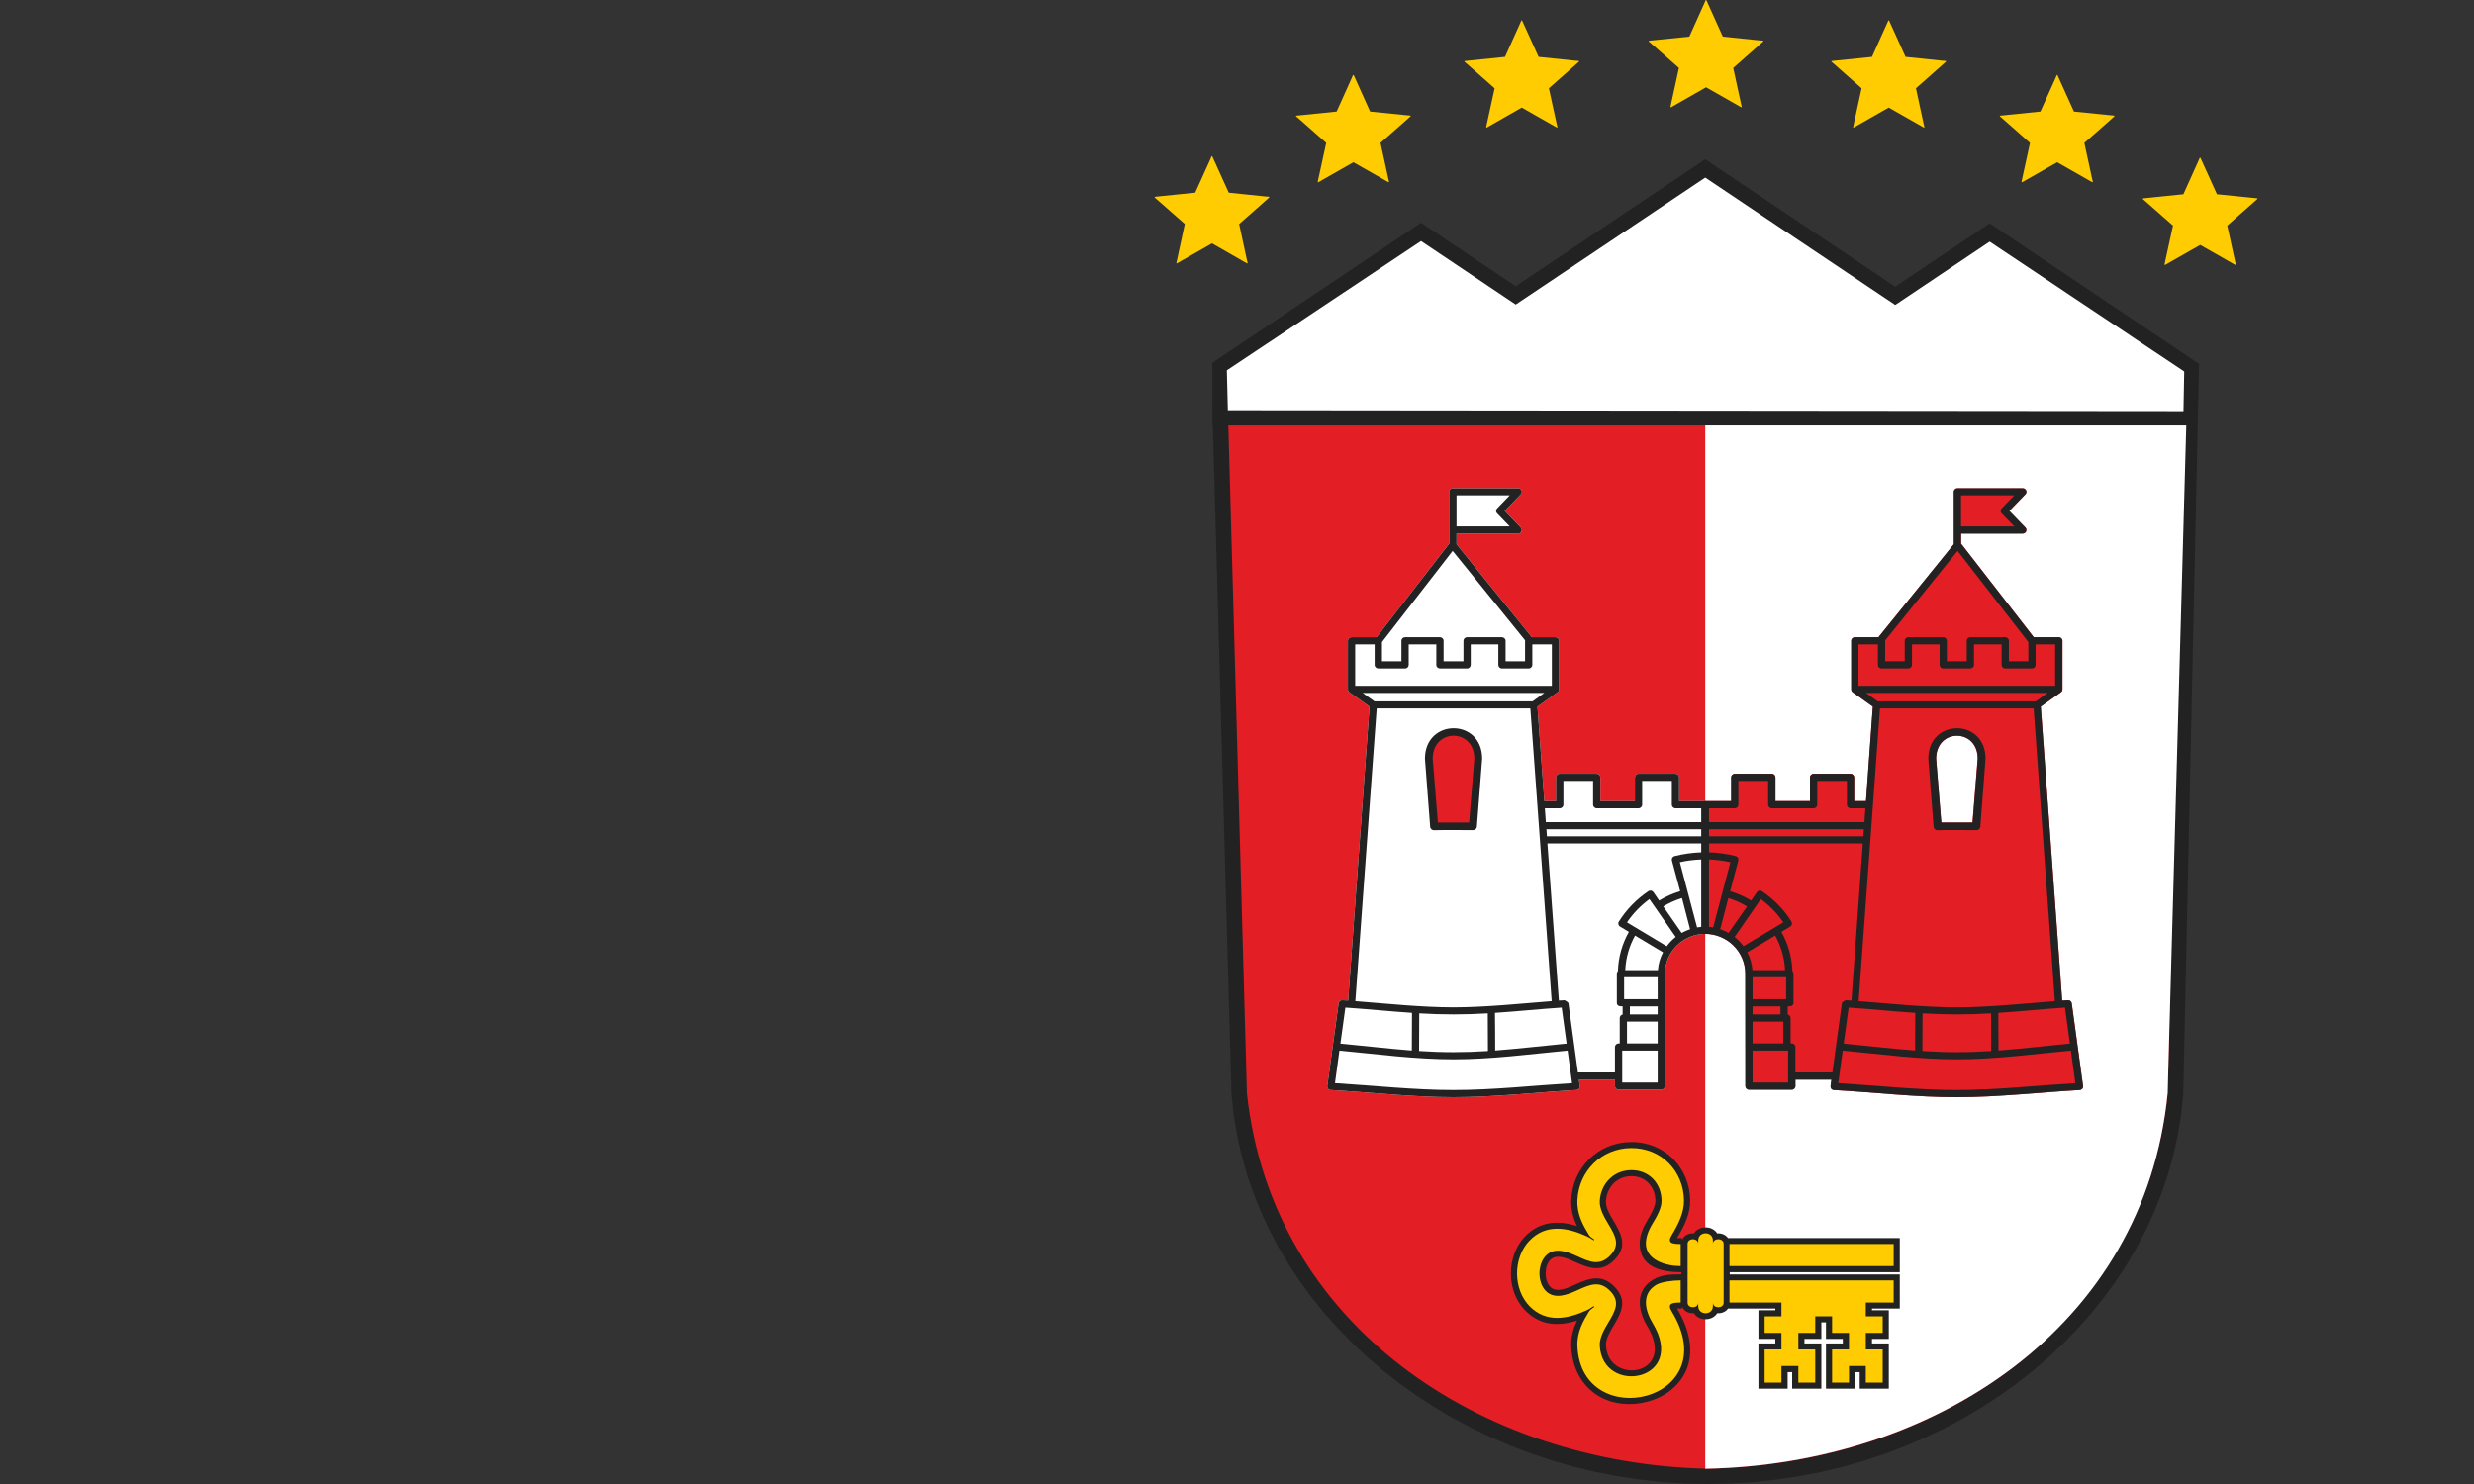
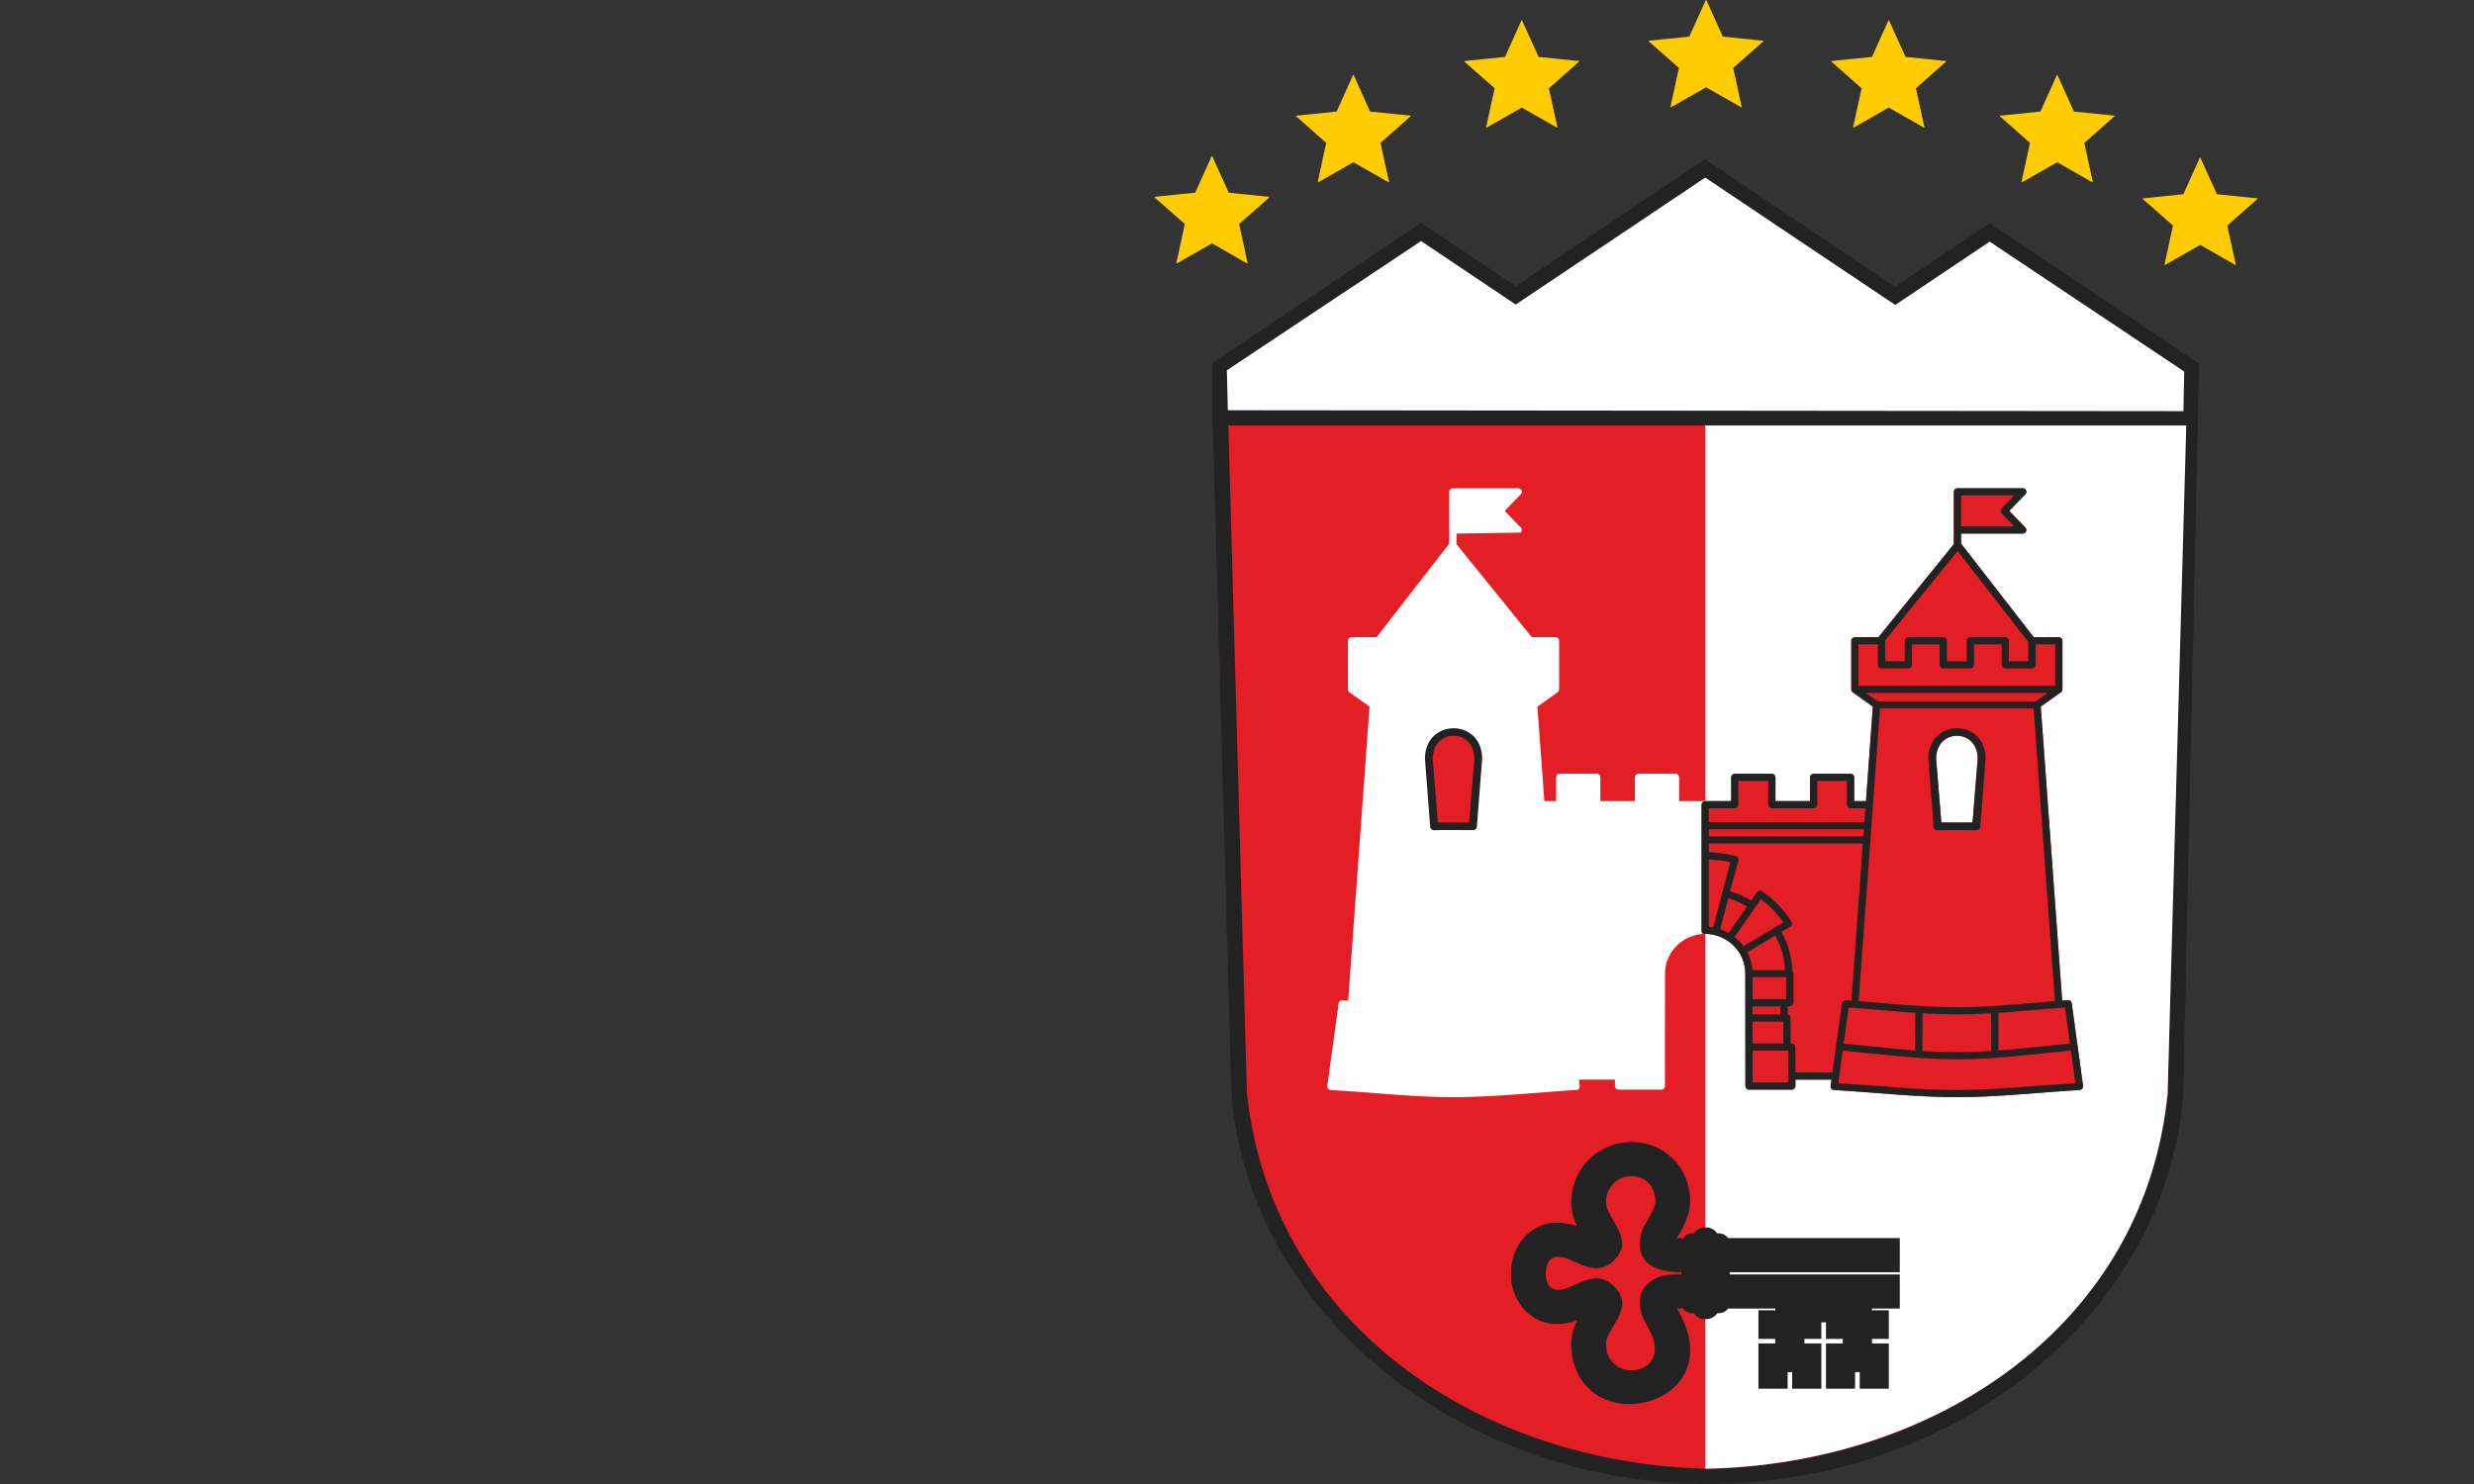
<svg xmlns="http://www.w3.org/2000/svg" fill="none" viewBox="0 0 30 18" height="18" width="30">
  <rect x="0" y="0" width="30" height="18" fill="#333333" stroke="none" />
  <path fill="#222222" d="M26.474 13.28L26.448 13.528L26.408 13.77L26.355 14.009L26.29 14.243L26.212 14.474L26.122 14.699L26.021 14.92L25.908 15.135L25.785 15.345L25.651 15.549L25.506 15.746L25.352 15.938L25.188 16.122L25.015 16.3L24.833 16.471L24.643 16.634L24.444 16.789L24.238 16.936L24.024 17.075L23.802 17.206L23.574 17.327L23.34 17.439L23.099 17.542L22.852 17.636L22.6 17.719L22.342 17.792L22.08 17.855L21.813 17.906L21.541 17.947L21.266 17.977L20.988 17.994L20.706 18L20.426 17.994L20.149 17.976L19.875 17.945L19.605 17.904L19.339 17.852L19.077 17.789L18.82 17.715L18.568 17.631L18.321 17.538L18.08 17.434L17.845 17.321L17.616 17.199L17.395 17.069L17.18 16.929L16.973 16.782L16.774 16.626L16.582 16.463L16.4 16.292L16.226 16.114L16.061 15.929L15.906 15.738L15.761 15.54L15.626 15.335L15.501 15.126L15.388 14.91L15.286 14.69L15.196 14.464L15.117 14.233L15.052 13.999L14.999 13.76L14.959 13.518L14.933 13.27L14.707 5.16H14.702L14.701 4.401L17.232 2.702L18.38 3.472L20.678 1.932L22.982 3.477L24.127 2.709L26.666 4.414L26.474 13.28Z" clip-rule="evenodd" fill-rule="evenodd" />
  <path fill="#E31E24" d="M26.286 13.268L26.462 5.161H14.895L15.12 13.258C15.421 16.079 17.959 17.754 20.705 17.815C23.462 17.76 25.983 16.097 26.286 13.268Z" clip-rule="evenodd" fill-rule="evenodd" />
  <path fill="#FECC00" d="M18.473 0.284L18.657 0.69L19.102 0.736C19.159 0.741 19.164 0.734 19.119 0.773L18.782 1.071L18.876 1.501C18.888 1.556 18.897 1.558 18.845 1.528L18.453 1.305L18.066 1.526C18.016 1.554 18.017 1.563 18.029 1.505L18.124 1.071L17.791 0.777C17.748 0.739 17.739 0.742 17.799 0.736L18.25 0.69L18.431 0.288C18.454 0.237 18.449 0.229 18.473 0.284ZM16.431 0.946L16.614 1.353L17.06 1.398C17.117 1.404 17.122 1.396 17.077 1.436L16.74 1.733L16.834 2.163C16.846 2.218 16.855 2.221 16.803 2.191L16.411 1.968L16.024 2.189C15.974 2.217 15.974 2.226 15.987 2.168L16.082 1.733L15.749 1.439C15.706 1.401 15.697 1.405 15.758 1.399L16.208 1.353L16.389 0.951C16.412 0.899 16.407 0.892 16.431 0.946ZM14.716 1.931L14.9 2.337L15.345 2.383C15.402 2.388 15.407 2.381 15.363 2.42L15.026 2.717L15.119 3.148C15.132 3.203 15.14 3.205 15.088 3.176L14.697 2.952L14.309 3.173C14.259 3.201 14.26 3.21 14.273 3.152L14.367 2.717L14.034 2.424C13.992 2.386 13.983 2.389 14.043 2.383L14.493 2.337L14.675 1.935C14.698 1.883 14.692 1.876 14.716 1.931ZM22.923 0.284L23.107 0.69L23.552 0.736C23.609 0.741 23.614 0.734 23.569 0.773L23.233 1.071L23.326 1.501C23.338 1.556 23.347 1.558 23.295 1.528L22.903 1.305L22.516 1.526C22.466 1.554 22.467 1.563 22.479 1.505L22.574 1.071L22.241 0.777C22.198 0.739 22.19 0.742 22.25 0.736L22.7 0.69L22.881 0.288C22.905 0.237 22.899 0.229 22.923 0.284ZM24.965 0.946L25.149 1.353L25.594 1.398C25.651 1.404 25.656 1.396 25.612 1.436L25.275 1.733L25.368 2.163C25.381 2.218 25.389 2.221 25.337 2.191L24.946 1.968L24.558 2.189C24.509 2.217 24.509 2.226 24.521 2.168L24.616 1.733L24.283 1.439C24.241 1.401 24.232 1.405 24.292 1.399L24.742 1.353L24.924 0.951C24.947 0.899 24.941 0.892 24.965 0.946ZM26.699 1.95L26.883 2.356L27.328 2.401C27.385 2.407 27.39 2.4 27.345 2.439L27.008 2.736L27.102 3.166C27.114 3.222 27.123 3.224 27.071 3.194L26.68 2.971L26.292 3.192C26.242 3.22 26.243 3.229 26.255 3.171L26.35 2.736L26.017 2.443C25.974 2.405 25.966 2.408 26.026 2.402L26.476 2.356L26.657 1.954C26.68 1.903 26.675 1.895 26.699 1.95ZM20.708 0.038L20.891 0.444L21.337 0.49C21.394 0.495 21.399 0.488 21.354 0.527L21.017 0.824L21.111 1.254C21.123 1.31 21.132 1.312 21.08 1.282L20.688 1.059L20.301 1.28C20.251 1.308 20.252 1.317 20.264 1.259L20.359 0.824L20.026 0.531C19.983 0.493 19.974 0.496 20.034 0.49L20.485 0.444L20.666 0.042C20.689 -0.01 20.683 -0.017 20.708 0.038Z" clip-rule="evenodd" fill-rule="evenodd" />
  <path fill="white" d="M24.127 2.931L26.486 4.506L26.477 4.987L14.889 4.976L14.877 4.492L17.232 2.924L18.38 3.694L20.678 2.154L22.982 3.699L24.127 2.931ZM20.678 5.161H26.511L26.285 13.258C26.01 16.088 23.461 17.763 20.678 17.815V5.161Z" clip-rule="evenodd" fill-rule="evenodd" />
-   <path fill="#FECC00" d="M20.679 15.929V14.96C20.636 14.961 20.593 14.989 20.593 15.046V15.087C20.592 15.013 20.464 15.014 20.464 15.088V15.801C20.464 15.875 20.592 15.876 20.593 15.802V15.842C20.593 15.899 20.636 15.928 20.679 15.929ZM20.323 15.799C20.279 15.799 20.249 15.803 20.231 15.811C20.233 15.834 20.247 15.868 20.273 15.911C20.311 15.972 20.345 16.036 20.373 16.103C20.403 16.176 20.421 16.251 20.42 16.328C20.419 16.481 20.357 16.659 20.229 16.787C20.123 16.892 19.974 16.964 19.778 16.963C19.597 16.961 19.441 16.892 19.326 16.78C19.209 16.666 19.136 16.507 19.128 16.334C19.119 16.157 19.199 16.024 19.265 15.913C19.293 15.867 19.343 15.86 19.329 15.845C19.323 15.839 19.293 15.87 19.241 15.893C19.166 15.927 19.083 15.965 18.98 15.979C18.956 15.983 18.931 15.985 18.906 15.985C18.755 15.988 18.636 15.933 18.55 15.846C18.468 15.764 18.419 15.652 18.402 15.536C18.399 15.511 18.396 15.485 18.396 15.458C18.395 15.423 18.398 15.389 18.402 15.356C18.419 15.242 18.466 15.133 18.544 15.05C18.627 14.963 18.742 14.906 18.887 14.903C18.918 14.903 18.949 14.905 18.98 14.909C19.083 14.923 19.166 14.961 19.241 14.995C19.293 15.019 19.323 15.05 19.329 15.044C19.343 15.029 19.293 15.022 19.265 14.975C19.199 14.865 19.119 14.731 19.128 14.554C19.136 14.382 19.209 14.223 19.326 14.108C19.441 13.997 19.597 13.927 19.778 13.926C19.974 13.924 20.123 13.996 20.229 14.102C20.357 14.229 20.419 14.408 20.42 14.561C20.421 14.638 20.403 14.713 20.373 14.785C20.345 14.853 20.311 14.916 20.273 14.977C20.247 15.021 20.233 15.055 20.231 15.078C20.249 15.085 20.279 15.089 20.323 15.09V15.358C20.224 15.358 20.145 15.34 20.086 15.305C20.045 15.281 20.013 15.249 19.991 15.21C19.969 15.172 19.958 15.13 19.958 15.083C19.958 15.012 19.985 14.931 20.039 14.841C20.071 14.788 20.101 14.735 20.12 14.687C20.138 14.644 20.149 14.602 20.148 14.564C20.147 14.472 20.111 14.365 20.035 14.289C19.977 14.231 19.893 14.192 19.78 14.193C19.675 14.194 19.584 14.234 19.518 14.298C19.448 14.366 19.404 14.462 19.399 14.567C19.395 14.665 19.452 14.761 19.499 14.84C19.585 14.983 19.653 15.097 19.527 15.227C19.398 15.362 19.276 15.306 19.127 15.238C19.069 15.212 19.005 15.182 18.943 15.174C18.924 15.171 18.907 15.171 18.892 15.171C18.828 15.172 18.779 15.196 18.744 15.232C18.705 15.273 18.681 15.331 18.672 15.393C18.669 15.413 18.668 15.434 18.668 15.453C18.668 15.468 18.669 15.483 18.672 15.5C18.681 15.562 18.705 15.62 18.745 15.66C18.781 15.696 18.833 15.719 18.902 15.718C18.913 15.718 18.927 15.717 18.943 15.714C19.005 15.706 19.069 15.676 19.127 15.65C19.276 15.582 19.398 15.527 19.527 15.661C19.653 15.792 19.585 15.905 19.499 16.049C19.452 16.128 19.395 16.224 19.399 16.322C19.404 16.426 19.448 16.522 19.518 16.591C19.584 16.655 19.675 16.695 19.78 16.696C19.893 16.697 19.977 16.657 20.035 16.6C20.111 16.524 20.147 16.417 20.148 16.325C20.149 16.286 20.138 16.245 20.12 16.202C20.101 16.153 20.071 16.101 20.039 16.047C19.985 15.958 19.958 15.877 19.958 15.806H19.958C19.958 15.758 19.969 15.716 19.991 15.678C20.013 15.639 20.045 15.608 20.086 15.584C20.145 15.549 20.224 15.531 20.323 15.531V15.799Z" clip-rule="evenodd" fill-rule="evenodd" />
  <path fill="#222222" d="M20.389 15.431C20.152 15.431 19.883 15.374 19.883 15.083C19.883 14.985 19.924 14.887 19.975 14.804C20.012 14.742 20.075 14.637 20.074 14.565C20.072 14.397 19.956 14.265 19.781 14.266C19.606 14.267 19.482 14.402 19.474 14.57C19.47 14.649 19.524 14.738 19.563 14.803C19.661 14.968 19.738 15.115 19.581 15.277C19.425 15.44 19.274 15.386 19.095 15.305C19.012 15.267 18.875 15.201 18.798 15.282C18.725 15.359 18.723 15.532 18.799 15.609C18.875 15.687 19.014 15.621 19.095 15.584C19.274 15.502 19.425 15.449 19.581 15.611C19.738 15.774 19.661 15.921 19.563 16.085C19.524 16.151 19.47 16.24 19.474 16.318C19.497 16.808 20.34 16.688 19.975 16.085C19.86 15.895 19.825 15.651 20.048 15.521C20.156 15.457 20.269 15.458 20.389 15.457V15.431ZM20.397 15.042C20.418 14.982 20.482 14.955 20.541 14.96C20.601 14.863 20.762 14.863 20.823 14.96C20.873 14.956 20.926 14.975 20.954 15.017H23.037V15.431H20.975V15.458H23.037V15.872H22.7V15.893H22.904V16.24H22.7V16.295H22.904V16.844H22.551V16.643H22.495V16.844H22.142V16.295H22.346V16.24H22.142V16.039H22.086V16.24H21.881V16.295H22.086V16.844H21.732V16.643H21.677V16.844H21.323V16.295H21.528V16.24H21.323V15.893H21.528V15.872H20.954C20.926 15.914 20.873 15.932 20.823 15.929C20.762 16.026 20.601 16.026 20.541 15.929C20.481 15.933 20.418 15.906 20.397 15.847V15.872L20.336 15.872C20.337 15.873 20.337 15.873 20.337 15.874C20.518 16.173 20.586 16.544 20.314 16.814C20.189 16.937 20.017 17.009 19.842 17.026C19.398 17.069 19.074 16.778 19.053 16.338C19.047 16.218 19.077 16.116 19.123 16.018C18.903 16.088 18.68 16.082 18.497 15.897C18.264 15.663 18.264 15.238 18.49 15C18.672 14.809 18.9 14.801 19.123 14.871C19.077 14.772 19.047 14.671 19.053 14.551C19.072 14.163 19.378 13.856 19.777 13.852C20.186 13.849 20.49 14.163 20.495 14.56C20.497 14.725 20.421 14.876 20.337 15.015C20.337 15.015 20.337 15.016 20.336 15.017H20.397V15.042Z" clip-rule="evenodd" fill-rule="evenodd" />
-   <path fill="#FECC00" d="M20.593 15.087C20.592 15.012 20.464 15.013 20.464 15.087V15.8C20.464 15.875 20.592 15.875 20.593 15.801V15.842C20.593 15.958 20.771 15.958 20.771 15.842V15.801C20.772 15.875 20.901 15.875 20.901 15.8V15.087C20.901 15.013 20.772 15.012 20.771 15.087V15.046C20.771 14.93 20.593 14.93 20.593 15.046V15.087ZM22.963 15.357H20.972V15.089H22.963V15.357ZM22.83 16.77H22.625V16.569H22.421V16.77H22.216V16.368H22.421V16.167H22.216V15.966H22.012V16.167H21.807V16.368H22.012V16.77H21.807V16.569H21.602V16.77H21.398V16.368H21.602V16.167H21.398V15.966H21.602V15.799H20.972V15.53H22.963V15.799H22.625V15.966H22.83V16.167H22.625V16.368H22.83V16.77ZM20.38 15.799C20.266 15.799 20.215 15.815 20.274 15.911C20.934 17.004 19.179 17.39 19.128 16.334C19.119 16.157 19.199 16.023 19.265 15.913C19.293 15.866 19.344 15.859 19.329 15.845C19.324 15.838 19.293 15.869 19.241 15.893C19.01 15.998 18.753 16.05 18.55 15.846C18.346 15.64 18.345 15.259 18.545 15.05C18.744 14.84 19.004 14.887 19.241 14.995C19.293 15.018 19.324 15.049 19.329 15.043C19.344 15.028 19.293 15.021 19.265 14.975C19.199 14.864 19.119 14.731 19.128 14.554C19.145 14.205 19.419 13.928 19.778 13.925C20.145 13.922 20.416 14.204 20.42 14.56C20.422 14.71 20.35 14.851 20.274 14.977C20.215 15.073 20.265 15.089 20.38 15.089V15.357C20.2 15.357 19.958 15.284 19.958 15.083C19.958 15.011 19.985 14.93 20.039 14.841C20.085 14.764 20.15 14.655 20.148 14.563C20.146 14.354 19.997 14.191 19.78 14.193C19.566 14.194 19.41 14.36 19.399 14.567C19.395 14.665 19.452 14.76 19.499 14.84C19.585 14.983 19.652 15.096 19.527 15.227C19.398 15.361 19.276 15.306 19.127 15.238C19.01 15.185 18.851 15.119 18.744 15.232C18.643 15.338 18.642 15.555 18.745 15.659C18.853 15.768 19.012 15.702 19.127 15.65C19.276 15.582 19.398 15.526 19.527 15.661C19.652 15.791 19.585 15.905 19.499 16.048C19.452 16.128 19.395 16.224 19.399 16.321C19.429 16.933 20.469 16.756 20.039 16.047C19.947 15.894 19.901 15.691 20.086 15.583C20.145 15.549 20.282 15.53 20.38 15.53V15.799Z" />
-   <path fill="white" d="M18.727 9.717H18.87V9.43C18.87 9.405 18.888 9.385 18.914 9.385H19.361C19.386 9.385 19.406 9.404 19.406 9.429V9.717H19.825V9.43C19.825 9.405 19.843 9.385 19.869 9.385H20.316C20.341 9.385 20.361 9.404 20.361 9.429V9.717H20.676C20.701 9.717 20.721 9.736 20.721 9.761V11.269C20.721 11.309 20.721 11.327 20.682 11.327C20.414 11.327 20.19 11.54 20.19 11.81C20.19 12.264 20.189 12.719 20.189 13.174C20.189 13.197 20.17 13.217 20.145 13.217H19.627C19.603 13.217 19.583 13.197 19.583 13.174V13.095H19.146L19.156 13.17C19.159 13.196 19.143 13.22 19.116 13.221C18.619 13.25 18.124 13.308 17.625 13.308C17.128 13.308 16.632 13.25 16.136 13.221C16.11 13.219 16.091 13.198 16.095 13.172L16.232 12.171C16.234 12.148 16.255 12.13 16.279 12.132L16.348 12.137L16.607 8.571L16.365 8.398C16.352 8.389 16.345 8.377 16.345 8.361V7.772C16.345 7.748 16.364 7.729 16.389 7.729H16.693L17.574 6.593V6.431L17.573 6.429V5.965C17.573 5.941 17.593 5.922 17.617 5.922H18.41C18.434 5.922 18.454 5.941 18.454 5.965C18.454 5.978 18.448 5.989 18.44 5.997L18.246 6.197L18.442 6.399C18.458 6.416 18.458 6.444 18.44 6.46C18.432 6.468 18.421 6.472 18.41 6.472L17.662 6.472V6.601L18.575 7.729H18.861C18.886 7.729 18.906 7.747 18.906 7.772V8.362C18.906 8.377 18.898 8.39 18.886 8.398L18.643 8.571L18.727 9.717Z" clip-rule="evenodd" fill-rule="evenodd" />
+   <path fill="white" d="M18.727 9.717H18.87V9.43C18.87 9.405 18.888 9.385 18.914 9.385H19.361C19.386 9.385 19.406 9.404 19.406 9.429V9.717H19.825V9.43C19.825 9.405 19.843 9.385 19.869 9.385H20.316C20.341 9.385 20.361 9.404 20.361 9.429V9.717H20.676C20.701 9.717 20.721 9.736 20.721 9.761V11.269C20.721 11.309 20.721 11.327 20.682 11.327C20.414 11.327 20.19 11.54 20.19 11.81C20.19 12.264 20.189 12.719 20.189 13.174C20.189 13.197 20.17 13.217 20.145 13.217H19.627C19.603 13.217 19.583 13.197 19.583 13.174V13.095H19.146L19.156 13.17C19.159 13.196 19.143 13.22 19.116 13.221C18.619 13.25 18.124 13.308 17.625 13.308C17.128 13.308 16.632 13.25 16.136 13.221C16.11 13.219 16.091 13.198 16.095 13.172L16.232 12.171C16.234 12.148 16.255 12.13 16.279 12.132L16.348 12.137L16.607 8.571L16.365 8.398C16.352 8.389 16.345 8.377 16.345 8.361V7.772C16.345 7.748 16.364 7.729 16.389 7.729H16.693L17.574 6.593V6.431L17.573 6.429V5.965C17.573 5.941 17.593 5.922 17.617 5.922H18.41C18.434 5.922 18.454 5.941 18.454 5.965C18.454 5.978 18.448 5.989 18.44 5.997L18.246 6.197L18.442 6.399C18.458 6.416 18.458 6.444 18.44 6.46L17.662 6.472V6.601L18.575 7.729H18.861C18.886 7.729 18.906 7.747 18.906 7.772V8.362C18.906 8.377 18.898 8.39 18.886 8.398L18.643 8.571L18.727 9.717Z" clip-rule="evenodd" fill-rule="evenodd" />
  <path fill="#E31E24" d="M17.827 10.01L17.894 9.187C17.894 8.792 17.358 8.794 17.358 9.187L17.425 10.01H17.827ZM23.737 5.922H24.529C24.553 5.922 24.573 5.941 24.573 5.965C24.573 5.978 24.568 5.989 24.559 5.997L24.366 6.197L24.561 6.399C24.578 6.416 24.577 6.444 24.559 6.46C24.551 6.468 24.54 6.472 24.529 6.472L23.781 6.472V6.594L24.662 7.729H24.966C24.99 7.729 25.01 7.749 25.01 7.772V8.361C25.01 8.377 25.003 8.39 24.99 8.398L24.747 8.571L25.007 12.137L25.076 12.132C25.1 12.13 25.121 12.148 25.123 12.171L25.26 13.172C25.264 13.198 25.245 13.219 25.219 13.221C24.723 13.25 24.227 13.308 23.729 13.308C23.231 13.308 22.736 13.25 22.239 13.221C22.211 13.22 22.196 13.196 22.199 13.17L22.209 13.095H21.772V13.174C21.772 13.197 21.752 13.217 21.728 13.217H21.21C21.185 13.217 21.166 13.197 21.166 13.174C21.166 12.719 21.165 12.264 21.165 11.81C21.165 11.54 20.941 11.327 20.673 11.327C20.634 11.327 20.634 11.31 20.634 11.269V9.761C20.634 9.736 20.654 9.717 20.679 9.717H20.994V9.429C20.994 9.404 21.014 9.385 21.038 9.385H21.486C21.511 9.385 21.53 9.405 21.53 9.43V9.717H21.949V9.429C21.949 9.404 21.969 9.385 21.994 9.385H22.441C22.466 9.385 22.485 9.405 22.485 9.43V9.717H22.628L22.711 8.571L22.469 8.398C22.457 8.39 22.449 8.377 22.449 8.362V7.772C22.449 7.748 22.469 7.729 22.494 7.729H22.779L23.693 6.601V5.965C23.693 5.941 23.713 5.922 23.737 5.922Z" clip-rule="evenodd" fill-rule="evenodd" />
  <path fill="white" d="M23.477 9.203L23.54 9.977H23.918L23.981 9.203C23.981 8.83 23.477 8.832 23.477 9.203Z" clip-rule="evenodd" fill-rule="evenodd" />
-   <path fill="#222222" d="M16.242 12.743C16.702 12.786 17.162 12.849 17.625 12.849C18.089 12.849 18.549 12.786 19.009 12.743L19.063 13.138C18.584 13.167 18.106 13.221 17.625 13.221C17.145 13.221 16.667 13.167 16.188 13.138L16.242 12.743ZM16.667 8.507H18.584L18.726 8.405H16.524L16.667 8.507ZM16.694 8.593L16.435 12.143C16.831 12.174 17.228 12.217 17.625 12.218C18.022 12.217 18.42 12.174 18.816 12.143L18.557 8.593H16.694ZM18.818 7.816H18.581V8.065C18.581 8.088 18.562 8.108 18.537 8.108H18.213C18.188 8.108 18.169 8.088 18.169 8.065V7.816H17.834V8.063C17.834 8.088 17.815 8.108 17.79 8.108H17.462C17.437 8.108 17.417 8.089 17.417 8.065V7.816H17.082V8.063C17.082 8.088 17.063 8.108 17.038 8.108H16.715C16.69 8.108 16.669 8.089 16.669 8.065V7.816H16.433V8.318H18.818V7.816ZM17.12 12.742C16.831 12.72 16.542 12.685 16.254 12.658L16.314 12.221C16.583 12.239 16.852 12.267 17.122 12.285C17.121 12.376 17.12 12.641 17.12 12.742ZM18.043 12.748C17.76 12.767 17.49 12.767 17.208 12.748C17.208 12.653 17.209 12.382 17.21 12.291C17.491 12.308 17.76 12.308 18.041 12.291C18.042 12.385 18.043 12.656 18.043 12.748ZM18.494 7.767L17.615 6.682L16.758 7.788V8.021H16.994V7.772C16.994 7.748 17.014 7.729 17.038 7.729H17.461C17.485 7.729 17.505 7.748 17.505 7.772V8.021H17.746V7.773C17.746 7.749 17.765 7.729 17.79 7.729H18.211C18.236 7.729 18.257 7.748 18.257 7.772V8.021H18.493V7.773C18.493 7.771 18.494 7.769 18.494 7.767ZM17.662 6.008V6.385H18.307L18.154 6.227C18.137 6.21 18.137 6.184 18.154 6.167L18.307 6.008H17.662ZM19.764 12.304H20.101V12.206H19.764V12.304ZM19.729 12.656H20.101V12.391H19.729V12.656ZM19.827 11.348C19.757 11.473 19.715 11.615 19.708 11.767H20.104C20.11 11.689 20.131 11.616 20.166 11.551L19.827 11.348ZM20.211 11.477C20.242 11.435 20.279 11.397 20.32 11.365C20.091 11.036 20.099 11.046 20.001 10.906C19.895 10.984 19.802 11.079 19.729 11.188C19.884 11.281 19.922 11.304 20.211 11.477ZM20.396 10.893C20.315 10.918 20.239 10.952 20.169 10.995L20.392 11.316C20.425 11.298 20.459 11.283 20.494 11.271C20.462 11.145 20.429 11.019 20.396 10.893ZM20.633 10.425C20.545 10.428 20.457 10.438 20.37 10.458C20.464 10.81 20.482 10.878 20.579 11.249C20.597 11.246 20.615 11.244 20.633 11.242V10.425ZM19.671 13.13H20.101V12.743H19.671V13.13ZM18.727 9.717H18.869V9.43C18.869 9.405 18.888 9.385 18.914 9.385H19.361C19.386 9.385 19.406 9.404 19.406 9.429V9.717H19.825V9.43C19.825 9.405 19.843 9.385 19.869 9.385H20.316C20.341 9.385 20.361 9.404 20.361 9.429V9.717H20.676C20.701 9.717 20.721 9.736 20.721 9.761V11.269C20.721 11.309 20.721 11.327 20.682 11.327C20.414 11.327 20.19 11.539 20.19 11.81C20.19 12.264 20.189 12.719 20.189 13.174C20.189 13.197 20.169 13.217 20.145 13.217H19.627C19.603 13.217 19.583 13.197 19.583 13.174V13.095H19.146L19.156 13.17C19.159 13.196 19.143 13.22 19.115 13.221C18.619 13.25 18.124 13.308 17.625 13.308C17.127 13.308 16.632 13.25 16.135 13.221C16.11 13.219 16.091 13.198 16.095 13.172L16.232 12.171C16.234 12.148 16.255 12.13 16.278 12.132L16.348 12.136L16.607 8.571L16.365 8.398C16.352 8.389 16.345 8.377 16.345 8.36V7.772C16.345 7.748 16.364 7.729 16.389 7.729H16.693L17.574 6.593V6.431L17.573 6.429V5.965C17.573 5.941 17.593 5.922 17.617 5.922H18.41C18.434 5.922 18.454 5.941 18.454 5.965C18.454 5.977 18.448 5.989 18.44 5.997L18.246 6.197L18.441 6.399C18.458 6.416 18.457 6.443 18.44 6.46C18.431 6.468 18.421 6.472 18.41 6.472L17.662 6.472V6.601L18.575 7.729H18.861C18.886 7.729 18.906 7.748 18.906 7.772V8.362C18.906 8.377 18.898 8.39 18.886 8.398L18.643 8.571L18.727 9.717ZM18.745 9.972H20.633V9.804H20.317C20.293 9.804 20.273 9.784 20.273 9.761V9.472H19.913V9.761C19.913 9.784 19.893 9.804 19.869 9.804H19.362C19.338 9.804 19.318 9.784 19.318 9.761V9.472H18.958V9.761C18.958 9.784 18.938 9.804 18.914 9.804H18.733L18.745 9.972ZM18.758 10.144H20.633V10.058H18.752L18.758 10.144ZM19.134 13.008H19.583V12.7C19.583 12.676 19.603 12.656 19.627 12.656H19.641V12.349C19.641 12.328 19.655 12.309 19.676 12.305V12.206C19.645 12.206 19.606 12.205 19.606 12.162V11.811C19.606 11.798 19.611 11.787 19.619 11.779C19.624 11.607 19.672 11.445 19.752 11.303L19.645 11.239C19.624 11.226 19.617 11.2 19.63 11.179C19.719 11.035 19.846 10.905 19.988 10.81C20.008 10.796 20.035 10.801 20.049 10.821L20.119 10.923C20.198 10.875 20.283 10.837 20.374 10.81C20.341 10.685 20.308 10.561 20.274 10.437C20.268 10.414 20.282 10.39 20.306 10.384C20.412 10.357 20.523 10.342 20.633 10.338V10.23H18.764L18.903 12.136L18.972 12.132C18.972 12.132 19.016 12.152 19.019 12.169L19.134 13.008ZM20.101 11.853H19.694V12.119H20.101V11.853ZM18.997 12.658C18.709 12.685 18.42 12.72 18.131 12.742C18.131 12.643 18.13 12.378 18.128 12.285C18.398 12.267 18.667 12.239 18.937 12.221L18.997 12.658Z" clip-rule="evenodd" fill-rule="evenodd" />
  <path fill="#222222" d="M25.112 12.743C24.651 12.786 24.192 12.849 23.728 12.849C23.265 12.849 22.805 12.786 22.345 12.743L22.291 13.138C22.77 13.167 23.248 13.221 23.728 13.221C24.209 13.221 24.687 13.167 25.166 13.138L25.112 12.743ZM24.686 8.507H22.77L22.627 8.405H24.829L24.686 8.507ZM24.66 8.593L24.918 12.143C24.523 12.174 24.125 12.217 23.728 12.218C23.331 12.217 22.934 12.174 22.538 12.143L22.797 8.593H24.66ZM22.536 7.816H22.772V8.065C22.772 8.088 22.792 8.108 22.816 8.108H23.141C23.165 8.108 23.185 8.088 23.185 8.065V7.816H23.52V8.063C23.52 8.088 23.538 8.108 23.564 8.108H23.892C23.917 8.108 23.937 8.089 23.937 8.065V7.816H24.272V8.063C24.272 8.088 24.29 8.108 24.316 8.108H24.639C24.664 8.108 24.684 8.089 24.684 8.065V7.816H24.921V8.318H22.536V7.816ZM24.234 12.742C24.523 12.72 24.812 12.685 25.1 12.658L25.04 12.221C24.77 12.239 24.501 12.267 24.232 12.285C24.233 12.376 24.234 12.641 24.234 12.742ZM23.311 12.748C23.593 12.767 23.864 12.767 24.146 12.748C24.146 12.653 24.145 12.382 24.144 12.291C23.863 12.308 23.594 12.308 23.313 12.291C23.312 12.385 23.311 12.656 23.311 12.748ZM22.86 7.767L23.738 6.682L24.596 7.788V8.021H24.36V7.772C24.36 7.748 24.34 7.729 24.316 7.729H23.893C23.868 7.729 23.849 7.748 23.849 7.772V8.021H23.608V7.773C23.608 7.749 23.589 7.729 23.564 7.729H23.142C23.117 7.729 23.097 7.748 23.097 7.772V8.021H22.86V7.773C22.86 7.771 22.86 7.769 22.86 7.767ZM21.59 12.304H21.252V12.206H21.59V12.304ZM21.625 12.656H21.252V12.391H21.625V12.656ZM21.526 11.348C21.596 11.473 21.639 11.615 21.646 11.767H21.25C21.244 11.689 21.222 11.616 21.188 11.551L21.526 11.348ZM21.142 11.477C21.111 11.435 21.075 11.397 21.034 11.365C21.262 11.036 21.255 11.046 21.352 10.906C21.459 10.984 21.551 11.079 21.625 11.188C21.469 11.281 21.431 11.304 21.142 11.477ZM20.958 10.893C21.038 10.918 21.114 10.952 21.185 10.995L20.961 11.316C20.929 11.298 20.895 11.283 20.859 11.271C20.892 11.145 20.925 11.019 20.958 10.893ZM20.721 10.425C20.809 10.428 20.897 10.438 20.983 10.458C20.89 10.81 20.872 10.878 20.774 11.249C20.757 11.246 20.739 11.244 20.721 11.242V10.425ZM21.683 13.13H21.252V12.743H21.683V13.13ZM22.608 9.972H20.721V9.804H21.036C21.061 9.804 21.08 9.784 21.08 9.761V9.472H21.441V9.761C21.441 9.784 21.461 9.804 21.485 9.804H21.991C22.016 9.804 22.036 9.784 22.036 9.761V9.472H22.396V9.761C22.396 9.784 22.416 9.804 22.44 9.804H22.62L22.608 9.972ZM22.596 10.144H20.721V10.058H22.602L22.596 10.144ZM22.22 13.008H21.771V12.7C21.771 12.676 21.751 12.656 21.727 12.656H21.713V12.349C21.713 12.328 21.699 12.309 21.678 12.305V12.206C21.709 12.206 21.748 12.205 21.748 12.162V11.811C21.748 11.798 21.742 11.787 21.735 11.779C21.729 11.607 21.682 11.445 21.601 11.303L21.709 11.239C21.73 11.226 21.736 11.2 21.724 11.179C21.635 11.035 21.508 10.905 21.366 10.81C21.346 10.796 21.319 10.801 21.305 10.821L21.234 10.923C21.156 10.875 21.07 10.837 20.98 10.81C21.012 10.685 21.045 10.561 21.079 10.437C21.085 10.414 21.071 10.39 21.048 10.384C20.942 10.357 20.831 10.342 20.721 10.338V10.23H22.589L22.451 12.136L22.381 12.132C22.381 12.132 22.337 12.152 22.335 12.169L22.22 13.008ZM21.252 11.853H21.659V12.119H21.252V11.853ZM23.78 6.008V6.385H24.426L24.272 6.227C24.256 6.21 24.256 6.184 24.272 6.167L24.426 6.008H23.78ZM23.736 5.922H24.528C24.552 5.922 24.572 5.941 24.572 5.965C24.572 5.977 24.567 5.989 24.558 5.997L24.364 6.197L24.56 6.399C24.576 6.416 24.576 6.443 24.558 6.46C24.55 6.468 24.539 6.472 24.528 6.472L23.78 6.472V6.594L24.661 7.729H24.965C24.989 7.729 25.009 7.748 25.009 7.772V8.36C25.009 8.377 25.002 8.389 24.988 8.398L24.746 8.571L25.006 12.136L25.075 12.132C25.099 12.13 25.12 12.148 25.122 12.171L25.259 13.172C25.263 13.198 25.244 13.219 25.218 13.221C24.721 13.25 24.226 13.308 23.728 13.308C23.23 13.308 22.735 13.25 22.238 13.221C22.21 13.22 22.194 13.196 22.198 13.17L22.208 13.095H21.771V13.174C21.771 13.197 21.751 13.217 21.727 13.217H21.208C21.184 13.217 21.164 13.197 21.164 13.174C21.164 12.719 21.163 12.264 21.163 11.81C21.163 11.539 20.94 11.327 20.672 11.327C20.633 11.327 20.633 11.309 20.633 11.269V9.761C20.633 9.736 20.653 9.717 20.678 9.717H20.992V9.429C20.992 9.404 21.012 9.385 21.038 9.385H21.485C21.51 9.385 21.529 9.405 21.529 9.43V9.717H21.948V9.429C21.948 9.404 21.968 9.385 21.993 9.385H22.44C22.465 9.385 22.484 9.405 22.484 9.43V9.717H22.627L22.71 8.571L22.468 8.398C22.456 8.39 22.448 8.377 22.448 8.362V7.772C22.448 7.748 22.468 7.729 22.493 7.729H22.778L23.692 6.6V5.965C23.692 5.941 23.712 5.922 23.736 5.922ZM22.357 12.658C22.645 12.685 22.934 12.72 23.223 12.742C23.223 12.643 23.224 12.378 23.225 12.285C22.955 12.267 22.686 12.239 22.417 12.221L22.357 12.658Z" clip-rule="evenodd" fill-rule="evenodd" />
  <path fill="#222222" d="M17.973 9.203L17.909 10.022C17.909 10.048 17.889 10.069 17.862 10.069C17.727 10.069 17.524 10.066 17.389 10.07C17.363 10.07 17.342 10.05 17.342 10.024L17.279 9.203C17.279 8.711 17.973 8.709 17.973 9.203ZM17.373 9.203L17.436 9.977H17.815L17.878 9.203C17.878 8.83 17.373 8.832 17.373 9.203ZM24.077 9.203L24.014 10.022C24.014 10.048 23.994 10.069 23.967 10.069C23.831 10.069 23.629 10.066 23.494 10.07C23.468 10.07 23.447 10.05 23.447 10.024L23.383 9.203C23.383 8.711 24.077 8.709 24.077 9.203ZM23.478 9.203L23.541 9.977H23.92L23.983 9.203C23.983 8.83 23.478 8.832 23.478 9.203Z" />
</svg>